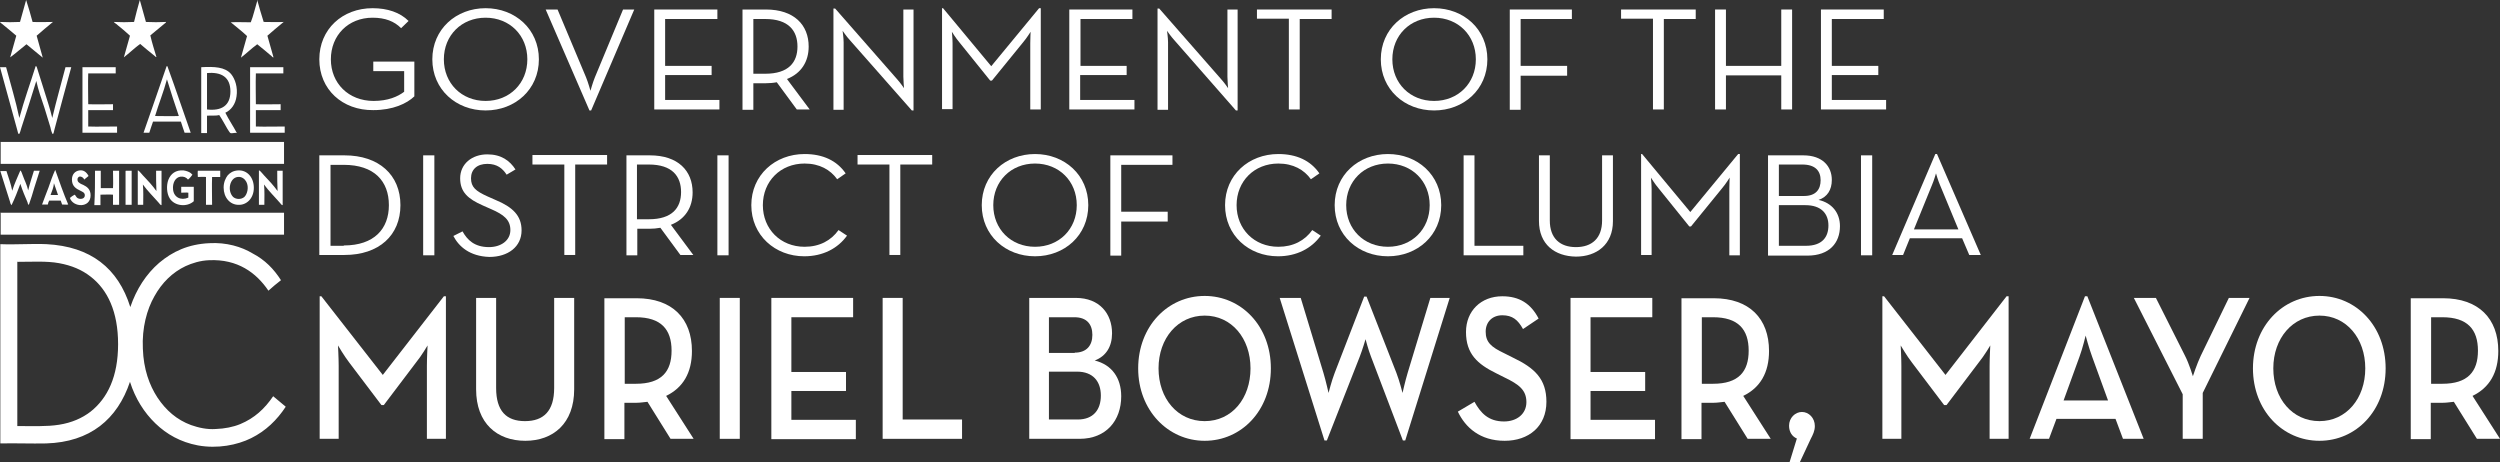
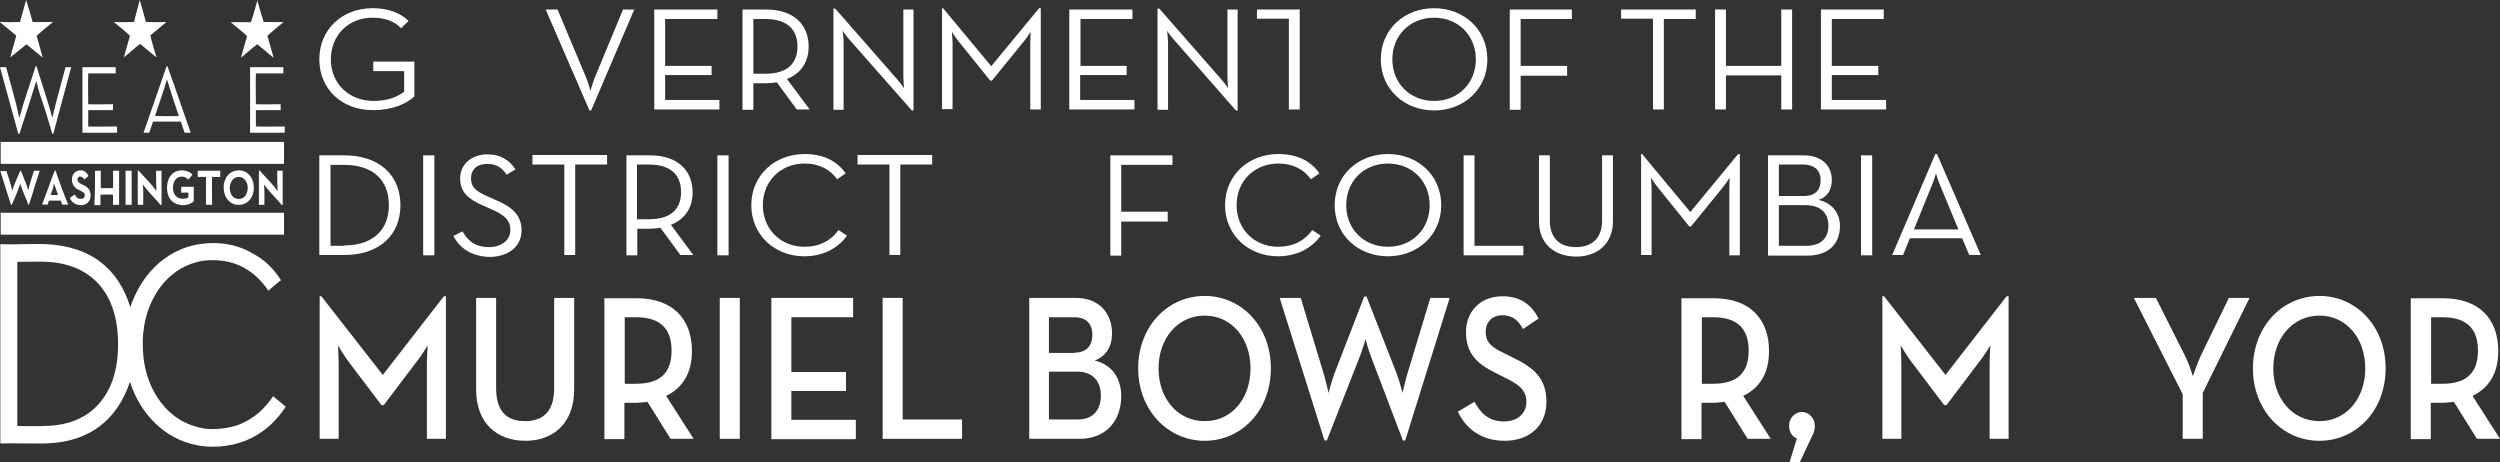
<svg xmlns="http://www.w3.org/2000/svg" width="173" height="32" viewBox="0 0 173 32" fill="none">
  <rect x="0" y="0" width="173" height="32" fill="#333333" stroke="none" />
  <g clip-path="url(#clip0)">
    <path fill-rule="evenodd" clip-rule="evenodd" d="M1.808 0C1.973 0.499 2.113 0.998 2.254 1.519C2.701 1.542 3.241 1.519 3.663 1.519C3.288 1.837 2.912 2.132 2.536 2.472C2.677 2.994 2.818 3.47 2.959 3.991C2.583 3.697 2.207 3.356 1.832 3.062C1.456 3.356 1.08 3.697 0.704 3.969C0.845 3.47 0.986 2.971 1.127 2.472C0.798 2.2 0.47 1.905 0.117 1.633C0.07 1.61 0.023 1.565 0 1.519C0.446 1.542 0.939 1.542 1.385 1.519C1.526 1.021 1.667 0.499 1.808 0Z" fill="white" />
    <path fill-rule="evenodd" clip-rule="evenodd" d="M9.675 0C9.816 0.499 9.957 0.998 10.098 1.519C10.544 1.542 11.037 1.542 11.483 1.519C11.506 1.565 11.412 1.61 11.389 1.633C11.06 1.905 10.708 2.2 10.403 2.449C10.52 2.971 10.684 3.47 10.825 3.946C10.778 3.969 10.732 3.878 10.684 3.855C10.356 3.583 10.004 3.311 9.698 3.039C9.299 3.334 8.947 3.674 8.571 3.969C8.712 3.47 8.853 2.971 8.994 2.472C8.735 2.223 8.43 1.973 8.148 1.746C8.101 1.701 8.054 1.656 8.007 1.633C7.96 1.588 7.89 1.565 7.89 1.519C8.336 1.542 8.829 1.542 9.276 1.519C9.393 1.021 9.534 0.499 9.675 0Z" fill="white" />
    <path fill-rule="evenodd" clip-rule="evenodd" d="M17.8 0C17.941 0.499 18.082 1.021 18.246 1.519C18.716 1.519 19.185 1.542 19.632 1.519C19.585 1.565 19.538 1.588 19.491 1.633C19.162 1.905 18.81 2.2 18.504 2.472C18.645 2.971 18.786 3.47 18.927 3.969C18.88 3.991 18.833 3.923 18.786 3.878C18.481 3.606 18.129 3.334 17.8 3.062C17.401 3.356 17.048 3.697 16.673 3.991C16.814 3.493 16.954 2.994 17.095 2.495C16.743 2.155 16.344 1.86 15.968 1.542C16.367 1.519 16.907 1.542 17.354 1.542C17.448 1.315 17.518 1.066 17.588 0.816C17.659 0.567 17.729 0.318 17.8 0.068C17.776 0.023 17.8 0.023 17.8 0Z" fill="white" />
    <path fill-rule="evenodd" clip-rule="evenodd" d="M2.465 4.581C2.536 4.559 2.559 4.672 2.583 4.763C2.747 5.284 2.912 5.829 3.076 6.328C3.264 6.94 3.475 7.552 3.616 8.165C3.898 6.963 4.227 5.829 4.532 4.649C4.673 4.649 4.79 4.649 4.931 4.649C4.532 6.078 4.156 7.53 3.757 9.004C3.734 9.094 3.71 9.253 3.663 9.276C3.593 9.276 3.499 8.89 3.499 8.845C3.358 8.391 3.217 7.938 3.076 7.462C2.865 6.827 2.653 6.26 2.512 5.602C2.184 6.69 1.831 7.756 1.479 8.845C1.456 8.936 1.362 9.276 1.315 9.276C1.244 9.276 1.221 9.072 1.197 9.004C0.798 7.552 0.399 6.078 -0 4.649C0.141 4.649 0.282 4.649 0.422 4.649C0.728 5.806 1.08 6.94 1.338 8.165C1.667 6.94 2.09 5.783 2.465 4.581Z" fill="white" />
    <path fill-rule="evenodd" clip-rule="evenodd" d="M11.53 4.581C11.6 4.558 11.6 4.626 11.624 4.694C12.164 6.169 12.68 7.733 13.197 9.185C13.056 9.185 12.915 9.185 12.774 9.185C12.68 8.935 12.61 8.686 12.516 8.414C11.882 8.414 11.225 8.414 10.59 8.414C10.496 8.663 10.426 8.913 10.332 9.185C10.191 9.185 10.074 9.185 9.933 9.185C10.473 7.665 10.99 6.123 11.53 4.581ZM10.731 8.028C11.271 8.028 11.835 8.051 12.375 8.028C12.093 7.189 11.812 6.35 11.553 5.488C11.318 6.373 10.99 7.167 10.731 8.028Z" fill="white" />
    <path fill-rule="evenodd" clip-rule="evenodd" d="M5.683 4.649C6.458 4.649 7.232 4.649 8.007 4.649C8.007 4.785 8.007 4.921 8.007 5.08C7.373 5.08 6.739 5.08 6.105 5.08C6.082 5.783 6.105 6.509 6.105 7.212C6.645 7.235 7.256 7.212 7.82 7.212C7.82 7.348 7.82 7.484 7.82 7.62C7.256 7.62 6.692 7.62 6.105 7.62C6.105 8.006 6.105 8.391 6.105 8.754C6.763 8.777 7.444 8.754 8.101 8.754C8.101 8.89 8.101 9.026 8.101 9.185C7.303 9.185 6.505 9.185 5.706 9.185C5.706 7.665 5.706 6.169 5.706 4.649C5.659 4.649 5.659 4.649 5.683 4.649Z" fill="white" />
-     <path fill-rule="evenodd" clip-rule="evenodd" d="M13.949 4.649C14.818 4.604 15.569 4.626 15.992 5.125C16.274 5.466 16.462 6.055 16.368 6.668C16.297 7.212 15.992 7.62 15.593 7.801C15.828 8.278 16.156 8.754 16.391 9.208C16.227 9.162 16.086 9.253 15.945 9.208C15.898 9.185 15.78 8.981 15.733 8.913C15.546 8.595 15.358 8.232 15.17 7.96C14.935 8.028 14.606 7.983 14.325 8.006C14.325 8.414 14.325 8.822 14.325 9.208C14.184 9.208 14.066 9.208 13.925 9.208C13.925 7.688 13.925 6.191 13.925 4.672C13.925 4.649 13.925 4.649 13.949 4.649ZM14.325 5.103C14.325 5.919 14.325 6.758 14.325 7.575C15.311 7.688 15.945 7.325 15.945 6.327C15.945 5.329 15.311 4.967 14.325 5.057C14.325 5.057 14.325 5.08 14.325 5.103Z" fill="white" />
    <path fill-rule="evenodd" clip-rule="evenodd" d="M17.283 4.649C18.058 4.649 18.833 4.649 19.608 4.649C19.608 4.785 19.608 4.921 19.608 5.08C18.974 5.08 18.34 5.08 17.706 5.08C17.683 5.783 17.706 6.509 17.706 7.212C18.246 7.235 18.857 7.212 19.42 7.212C19.42 7.348 19.42 7.484 19.42 7.62C18.857 7.62 18.293 7.62 17.706 7.62C17.706 8.006 17.706 8.391 17.706 8.754C18.363 8.777 19.044 8.754 19.702 8.754C19.702 8.89 19.702 9.026 19.702 9.185C18.904 9.185 18.105 9.185 17.307 9.185C17.307 7.665 17.307 6.169 17.307 4.649C17.283 4.649 17.283 4.649 17.283 4.649Z" fill="white" />
    <path fill-rule="evenodd" clip-rule="evenodd" d="M0.046 9.82C6.575 9.82 13.103 9.82 19.655 9.82C19.655 10.319 19.655 10.84 19.655 11.339C13.103 11.339 6.575 11.339 0.046 11.339C0.046 10.84 0.046 10.341 0.046 9.842C0.023 9.842 0.023 9.82 0.046 9.82Z" fill="white" />
    <path fill-rule="evenodd" clip-rule="evenodd" d="M16.461 11.793C17.095 11.748 17.565 12.269 17.565 12.995C17.565 13.743 17.049 14.197 16.508 14.174C15.921 14.174 15.475 13.675 15.475 12.972C15.475 12.61 15.616 12.315 15.757 12.133C15.921 11.952 16.133 11.816 16.461 11.793ZM16.133 13.63C16.344 13.812 16.696 13.812 16.908 13.63C17.119 13.426 17.236 12.95 17.049 12.587C16.954 12.405 16.743 12.201 16.438 12.247C15.898 12.315 15.71 13.199 16.133 13.63Z" fill="white" />
    <path fill-rule="evenodd" clip-rule="evenodd" d="M1.949 13.176C2.066 12.7 2.207 12.269 2.348 11.816C2.489 11.816 2.606 11.816 2.747 11.816C2.63 12.201 2.489 12.609 2.372 12.995C2.254 13.403 2.137 13.789 1.996 14.174C1.925 14.152 1.925 14.061 1.902 13.993C1.738 13.607 1.55 13.176 1.409 12.723C1.221 13.222 1.033 13.721 0.798 14.197C0.728 14.129 0.704 14.015 0.681 13.925C0.47 13.244 0.235 12.541 0.023 11.838C0.164 11.838 0.305 11.838 0.446 11.838C0.587 12.292 0.751 12.7 0.845 13.199C1.01 12.677 1.221 12.246 1.409 11.793C1.479 11.838 1.526 12.02 1.573 12.133C1.691 12.473 1.879 12.813 1.949 13.176Z" fill="white" />
    <path fill-rule="evenodd" clip-rule="evenodd" d="M4.72 14.152C4.602 14.175 4.438 14.152 4.297 14.152C4.273 14.061 4.226 13.97 4.203 13.88C3.945 13.88 3.663 13.88 3.405 13.88C3.358 13.948 3.334 14.038 3.311 14.152C3.17 14.152 3.052 14.152 2.911 14.152C3.052 13.789 3.193 13.381 3.358 12.973C3.498 12.564 3.639 12.156 3.804 11.793C3.804 11.771 3.804 11.771 3.827 11.771C4.109 12.564 4.391 13.381 4.72 14.152ZM3.498 13.494C3.663 13.494 3.851 13.494 4.015 13.494C3.921 13.222 3.827 12.95 3.733 12.678C3.71 12.995 3.592 13.222 3.498 13.494Z" fill="white" />
    <path fill-rule="evenodd" clip-rule="evenodd" d="M6.128 12.179C6.035 12.269 5.917 12.337 5.823 12.428C5.8 12.292 5.518 12.111 5.401 12.292C5.354 12.337 5.354 12.451 5.377 12.519C5.424 12.655 5.635 12.746 5.753 12.791C6.035 12.927 6.269 13.108 6.269 13.517C6.269 14.424 5.048 14.356 4.837 13.698C4.931 13.607 5.048 13.539 5.166 13.471C5.236 13.517 5.26 13.63 5.354 13.698C5.518 13.812 5.87 13.789 5.87 13.517C5.87 13.313 5.682 13.267 5.565 13.199C5.283 13.063 4.978 12.904 4.978 12.428C4.978 12.065 5.189 11.838 5.494 11.793C5.776 11.748 5.988 11.906 6.128 12.179Z" fill="white" />
    <path fill-rule="evenodd" clip-rule="evenodd" d="M10.825 13.222C10.802 12.813 10.802 12.269 10.802 11.816C10.919 11.816 11.06 11.816 11.178 11.816C11.178 12.609 11.178 13.403 11.178 14.197C11.107 14.197 11.037 14.106 10.99 14.038C10.638 13.63 10.215 13.222 9.886 12.768C9.933 13.199 9.91 13.698 9.91 14.174C9.769 14.174 9.651 14.174 9.534 14.174C9.534 13.38 9.534 12.587 9.534 11.793H9.557C9.651 11.838 9.792 12.042 9.886 12.133C10.215 12.473 10.567 12.859 10.825 13.222Z" fill="white" />
    <path fill-rule="evenodd" clip-rule="evenodd" d="M13.009 12.428C12.892 12.269 12.704 12.201 12.493 12.224C12.14 12.269 11.929 12.655 11.976 13.108C12.023 13.653 12.516 13.902 13.033 13.675C13.033 13.562 13.033 13.449 13.033 13.335C12.892 13.312 12.704 13.335 12.54 13.335C12.54 13.199 12.54 13.063 12.54 12.927C12.822 12.927 13.103 12.927 13.409 12.927C13.409 13.267 13.409 13.607 13.409 13.925C12.939 14.356 12.07 14.265 11.741 13.721C11.53 13.38 11.507 12.836 11.647 12.451C11.812 12.02 12.164 11.748 12.704 11.793C12.868 11.816 13.08 11.884 13.197 11.974C13.221 11.997 13.315 12.088 13.315 12.088C13.315 12.111 13.197 12.224 13.174 12.269C13.103 12.337 13.08 12.383 13.009 12.428Z" fill="white" />
    <path fill-rule="evenodd" clip-rule="evenodd" d="M19.209 13.222C19.185 12.813 19.185 12.292 19.185 11.816C19.303 11.816 19.444 11.816 19.561 11.816C19.561 12.609 19.561 13.403 19.561 14.197C19.491 14.197 19.42 14.106 19.373 14.038C19.021 13.63 18.598 13.222 18.27 12.768C18.317 13.199 18.293 13.698 18.293 14.174C18.176 14.174 18.035 14.174 17.917 14.174C17.917 13.38 17.917 12.587 17.917 11.793H17.941C18.035 11.838 18.176 12.042 18.27 12.133C18.598 12.473 18.951 12.859 19.209 13.222Z" fill="white" />
    <path fill-rule="evenodd" clip-rule="evenodd" d="M6.575 11.816C6.716 11.816 6.833 11.816 6.974 11.816C6.974 12.224 6.974 12.609 6.974 13.018C7.256 13.018 7.538 13.018 7.82 13.018C7.843 12.632 7.82 12.224 7.82 11.816C7.961 11.816 8.101 11.816 8.242 11.816C8.242 12.609 8.242 13.38 8.242 14.174C8.101 14.174 7.961 14.174 7.82 14.174C7.82 13.947 7.82 13.698 7.82 13.471C7.561 13.449 7.233 13.471 6.951 13.471C6.951 13.721 6.951 13.947 6.951 14.197C6.81 14.197 6.669 14.197 6.528 14.197C6.575 13.38 6.575 12.587 6.575 11.816Z" fill="white" />
    <path fill-rule="evenodd" clip-rule="evenodd" d="M8.712 11.816C8.853 11.816 8.97 11.816 9.111 11.816C9.111 12.609 9.111 13.38 9.111 14.174C8.97 14.174 8.829 14.174 8.688 14.174C8.688 13.403 8.688 12.632 8.688 11.861C8.688 11.838 8.688 11.816 8.712 11.816Z" fill="white" />
    <path fill-rule="evenodd" clip-rule="evenodd" d="M13.69 11.816C14.207 11.816 14.723 11.816 15.24 11.816C15.24 11.952 15.24 12.088 15.24 12.247C15.052 12.247 14.864 12.247 14.677 12.247C14.653 12.859 14.677 13.539 14.677 14.174C14.536 14.174 14.395 14.174 14.254 14.174C14.254 13.539 14.254 12.904 14.254 12.247C14.089 12.224 13.878 12.247 13.69 12.247C13.69 12.111 13.667 11.929 13.69 11.816Z" fill="white" />
    <path fill-rule="evenodd" clip-rule="evenodd" d="M0.046 14.719C6.575 14.719 13.103 14.719 19.655 14.719C19.655 15.218 19.655 15.717 19.655 16.238C13.126 16.238 6.575 16.238 0.046 16.238C0.046 15.739 0.046 15.24 0.046 14.764C0.023 14.741 0.023 14.719 0.046 14.719Z" fill="white" />
    <path fill-rule="evenodd" clip-rule="evenodd" d="M19.444 19.39C19.139 19.617 18.857 19.867 18.575 20.116C17.73 18.869 16.438 17.916 14.466 18.007C13.855 18.03 13.291 18.211 12.845 18.415C11.929 18.846 11.201 19.572 10.685 20.502C10.168 21.409 9.816 22.679 9.886 24.13C9.933 25.537 10.332 26.648 10.896 27.51C11.483 28.394 12.235 29.052 13.221 29.415C13.738 29.596 14.325 29.732 14.935 29.687C15.546 29.664 16.133 29.551 16.626 29.347C17.612 28.938 18.317 28.281 18.904 27.419C19.186 27.668 19.491 27.895 19.773 28.145C19.162 29.074 18.387 29.823 17.377 30.322C16.415 30.798 15.053 31.07 13.691 30.821C12.493 30.594 11.53 30.05 10.755 29.301C9.98 28.553 9.37 27.6 8.994 26.421C8.125 29.006 6.246 30.594 3.194 30.685C2.16 30.707 1.104 30.662 0.023 30.685C0.023 26.081 0.023 21.5 0.023 16.896C1.104 16.941 2.184 16.851 3.217 16.896C6.27 17.055 8.172 18.551 9.017 21.25C9.44 20.003 10.121 18.96 11.013 18.189C11.929 17.417 13.009 16.896 14.489 16.828C15.663 16.76 16.72 17.077 17.471 17.531C18.34 17.984 18.951 18.619 19.444 19.39ZM1.198 18.12C1.198 21.908 1.198 25.718 1.198 29.483C2.254 29.483 3.241 29.528 4.086 29.392C4.955 29.256 5.683 28.938 6.27 28.485C7.444 27.555 8.172 26.058 8.172 23.813C8.172 21.568 7.444 20.048 6.27 19.141C5.659 18.665 4.955 18.37 4.086 18.211C3.217 18.052 2.231 18.12 1.174 18.12C1.198 18.075 1.198 18.098 1.198 18.12Z" fill="white" />
    <path d="M22.097 10.75H23.835C26.23 10.75 27.71 12.111 27.71 14.197C27.71 16.283 26.23 17.644 23.835 17.644H22.097V10.75ZM23.788 16.986C25.902 16.986 26.911 15.83 26.911 14.197C26.911 12.541 25.902 11.407 23.788 11.407H22.872V17.009H23.788V16.986Z" fill="white" />
    <path d="M29.283 10.75H30.058V17.667H29.283V10.75Z" fill="white" />
    <path d="M31.373 16.329L32.007 16.011C32.336 16.601 32.829 17.1 33.839 17.1C34.661 17.1 35.318 16.646 35.318 15.921C35.318 15.218 34.872 14.855 33.98 14.469L33.416 14.22C32.383 13.766 31.843 13.29 31.843 12.337C31.843 11.34 32.665 10.682 33.721 10.682C34.684 10.682 35.271 11.113 35.671 11.725L35.06 12.088C34.778 11.657 34.403 11.34 33.721 11.34C33.017 11.34 32.594 11.725 32.594 12.337C32.594 12.95 32.923 13.222 33.721 13.585L34.285 13.834C35.483 14.333 36.093 14.923 36.093 15.943C36.093 17.077 35.154 17.78 33.862 17.78C32.5 17.735 31.749 17.055 31.373 16.329Z" fill="white" />
    <path d="M39.052 11.385H36.845V10.727H42.011V11.385H39.804V17.644H39.052V11.385Z" fill="white" />
    <path d="M47.976 17.644H47.083L45.698 15.762C45.463 15.807 45.181 15.83 44.947 15.83H44.101V17.667H43.35V10.75H44.97C46.919 10.75 47.929 11.816 47.929 13.312C47.929 14.356 47.412 15.172 46.426 15.558L47.976 17.644ZM44.9 15.172C46.52 15.172 47.13 14.378 47.13 13.29C47.13 12.201 46.52 11.385 44.9 11.385H44.078V15.172H44.9Z" fill="white" />
    <path d="M49.643 10.75H50.418V17.667H49.643V10.75Z" fill="white" />
    <path d="M51.991 14.197C51.991 12.111 53.635 10.659 55.678 10.659C56.946 10.659 57.909 11.113 58.52 11.997L57.933 12.405C57.463 11.748 56.712 11.317 55.678 11.317C54.011 11.317 52.79 12.541 52.79 14.197C52.79 15.853 54.011 17.077 55.678 17.077C56.712 17.077 57.51 16.646 58.026 15.921L58.614 16.306C57.98 17.191 56.946 17.735 55.655 17.735C53.635 17.735 51.991 16.284 51.991 14.197Z" fill="white" />
    <path d="M61.549 11.385H59.342V10.727H64.508V11.385H62.301V17.644H61.549V11.385Z" fill="white" />
-     <path d="M67.937 14.197C67.937 12.111 69.581 10.659 71.624 10.659C73.666 10.659 75.31 12.111 75.31 14.197C75.31 16.284 73.666 17.735 71.624 17.735C69.581 17.735 67.937 16.284 67.937 14.197ZM74.512 14.197C74.512 12.541 73.291 11.317 71.624 11.317C69.956 11.317 68.735 12.541 68.735 14.197C68.735 15.853 69.956 17.077 71.624 17.077C73.291 17.077 74.512 15.853 74.512 14.197Z" fill="white" />
    <path d="M76.836 10.75H81.134V11.407H77.588V14.65H80.805V15.331H77.588V17.689H76.836V10.75Z" fill="white" />
    <path d="M84.774 14.197C84.774 12.111 86.417 10.659 88.46 10.659C89.728 10.659 90.691 11.113 91.302 11.997L90.715 12.405C90.245 11.748 89.494 11.317 88.46 11.317C86.793 11.317 85.572 12.541 85.572 14.197C85.572 15.853 86.793 17.077 88.46 17.077C89.494 17.077 90.292 16.646 90.809 15.921L91.396 16.306C90.762 17.191 89.728 17.735 88.437 17.735C86.417 17.735 84.774 16.284 84.774 14.197Z" fill="white" />
    <path d="M92.359 14.197C92.359 12.111 94.003 10.659 96.046 10.659C98.089 10.659 99.733 12.111 99.733 14.197C99.733 16.284 98.089 17.735 96.046 17.735C94.003 17.735 92.359 16.284 92.359 14.197ZM98.934 14.197C98.934 12.541 97.713 11.317 96.046 11.317C94.379 11.317 93.157 12.541 93.157 14.197C93.157 15.853 94.379 17.077 96.046 17.077C97.713 17.077 98.934 15.853 98.934 14.197Z" fill="white" />
    <path d="M101.282 10.75H102.034V17.009H105.415V17.667H101.282V10.75Z" fill="white" />
    <path d="M106.496 15.286V10.75H107.247V15.263C107.247 16.488 107.952 17.1 109.055 17.1C110.159 17.1 110.864 16.488 110.864 15.263V10.75H111.615V15.308C111.615 16.918 110.488 17.758 109.055 17.758C107.599 17.735 106.496 16.918 106.496 15.286Z" fill="white" />
    <path d="M113.54 10.659H113.634L116.969 14.673L120.28 10.659H120.398V17.667H119.67V13.086C119.67 12.768 119.693 12.292 119.693 12.292C119.693 12.292 119.411 12.746 119.176 13.018L117.016 15.671H116.899L114.762 13.018C114.527 12.746 114.245 12.292 114.245 12.292C114.245 12.292 114.292 12.768 114.292 13.086V17.644H113.564V10.659H113.54Z" fill="white" />
    <path d="M122.347 10.75H124.789C126.128 10.75 126.762 11.521 126.762 12.451C126.762 13.131 126.456 13.63 125.846 13.834C126.762 14.038 127.325 14.719 127.325 15.648C127.325 16.805 126.597 17.689 125.071 17.689H122.347V10.75ZM124.836 13.562C125.658 13.562 125.987 13.108 125.987 12.473C125.987 11.838 125.634 11.385 124.719 11.385H123.098V13.562H124.836ZM124.977 17.009C126.081 17.009 126.527 16.419 126.527 15.603C126.527 14.787 126.034 14.197 124.93 14.197H123.098V17.009H124.977Z" fill="white" />
    <path d="M128.781 10.75H129.556V17.667H128.781V10.75Z" fill="white" />
    <path d="M133.924 10.659H134.041L137.07 17.644H136.272L135.779 16.488H132.162L131.693 17.644H130.941L133.924 10.659ZM135.521 15.875L134.252 12.814C134.112 12.496 133.971 11.997 133.971 11.997C133.971 11.997 133.83 12.496 133.689 12.814L132.444 15.875H135.521Z" fill="white" />
    <path d="M22.097 20.502H22.238L26.489 25.945L30.716 20.502H30.857V30.367H29.541V25.31C29.541 24.765 29.588 23.904 29.588 23.904C29.588 23.904 29.166 24.629 28.79 25.083L26.559 28.031H26.395L24.164 25.083C23.812 24.629 23.389 23.904 23.389 23.904C23.389 23.904 23.436 24.765 23.436 25.31V30.367H22.121V20.502H22.097Z" fill="white" />
    <path d="M32.947 26.943V20.615H34.332V26.852C34.332 28.439 35.037 29.142 36.328 29.142C37.62 29.142 38.348 28.439 38.348 26.852V20.615H39.733V26.943C39.733 29.301 38.277 30.503 36.352 30.503C34.403 30.503 32.947 29.301 32.947 26.943Z" fill="white" />
    <path d="M47.999 30.367H46.402L44.805 27.805C44.547 27.827 44.312 27.872 44.054 27.872H43.209V30.39H41.823V20.638H44.054C46.52 20.638 47.882 22.044 47.882 24.289C47.882 25.786 47.271 26.829 46.097 27.396L47.999 30.367ZM44.007 26.557C45.768 26.557 46.473 25.718 46.473 24.267C46.473 22.792 45.745 21.953 44.007 21.953H43.232V26.557H44.007Z" fill="white" />
    <path d="M49.807 20.615H51.193V30.367H49.807V20.615Z" fill="white" />
    <path d="M53.377 20.615H59.036V21.953H54.763V25.741H58.543V27.056H54.763V29.052H59.224V30.39H53.377V20.615Z" fill="white" />
    <path d="M61.079 20.615H62.465V29.029H66.574V30.367H61.079V20.615Z" fill="white" />
    <path d="M71.2 20.615H74.441C76.108 20.615 76.954 21.727 76.954 23.065C76.954 23.994 76.531 24.652 75.756 24.947C76.954 25.242 77.588 26.172 77.588 27.419C77.588 29.097 76.555 30.367 74.699 30.367H71.224V20.615H71.2ZM74.371 24.403C75.193 24.403 75.592 23.904 75.592 23.178C75.592 22.452 75.216 21.953 74.347 21.953H72.586V24.425H74.371V24.403ZM74.582 29.029C75.662 29.029 76.179 28.349 76.179 27.374C76.179 26.398 75.639 25.718 74.535 25.718H72.586V29.029H74.582Z" fill="white" />
    <path d="M78.762 25.491C78.762 22.588 80.805 20.479 83.365 20.479C85.901 20.479 87.944 22.566 87.944 25.491C87.944 28.417 85.901 30.503 83.365 30.503C80.828 30.503 78.762 28.394 78.762 25.491ZM86.535 25.491C86.535 23.405 85.22 21.84 83.365 21.84C81.509 21.84 80.171 23.405 80.171 25.491C80.171 27.578 81.486 29.142 83.365 29.142C85.243 29.142 86.535 27.578 86.535 25.491Z" fill="white" />
    <path d="M88.555 20.615H90.01L91.584 25.809C91.748 26.353 91.936 27.192 91.936 27.192C91.936 27.192 92.147 26.353 92.359 25.809L94.402 20.524H94.566L96.633 25.809C96.844 26.353 97.055 27.192 97.055 27.192C97.055 27.192 97.243 26.353 97.408 25.809L98.981 20.615H100.32L97.243 30.48H97.079L94.871 24.675C94.684 24.198 94.496 23.473 94.496 23.473C94.496 23.473 94.284 24.198 94.097 24.675L91.819 30.48H91.654L88.555 20.615Z" fill="white" />
    <path d="M100.883 28.485L102.034 27.804C102.456 28.575 102.997 29.165 104.077 29.165C104.969 29.165 105.627 28.643 105.627 27.827C105.627 26.988 105.11 26.602 104.124 26.126L103.537 25.831C102.245 25.196 101.447 24.493 101.447 22.974C101.447 21.522 102.48 20.502 103.959 20.502C105.133 20.502 105.932 21.001 106.472 22.044L105.392 22.77C105.04 22.135 104.664 21.817 103.959 21.817C103.255 21.817 102.809 22.293 102.809 22.951C102.809 23.677 103.184 24.017 104.1 24.448L104.687 24.743C106.214 25.468 107.012 26.239 107.012 27.804C107.012 29.505 105.791 30.503 104.124 30.503C102.409 30.503 101.4 29.573 100.883 28.485Z" fill="white" />
-     <path d="M108.68 20.615H114.339V21.953H110.065V25.741H113.846V27.056H110.065V29.052H114.527V30.39H108.68V20.615Z" fill="white" />
    <path d="M122.535 30.367H120.938L119.341 27.805C119.082 27.827 118.848 27.872 118.589 27.872H117.744V30.39H116.358V20.638H118.589C121.055 20.638 122.417 22.044 122.417 24.289C122.417 25.786 121.807 26.829 120.632 27.396L122.535 30.367ZM118.542 26.557C120.304 26.557 121.008 25.718 121.008 24.267C121.008 22.792 120.28 21.953 118.542 21.953H117.767V26.557H118.542Z" fill="white" />
    <path d="M124.343 30.345C124.014 30.209 123.803 29.891 123.803 29.46C123.803 28.916 124.225 28.508 124.695 28.508C125.165 28.508 125.587 28.916 125.587 29.483C125.587 29.823 125.446 30.095 125.305 30.367L124.53 32.023H123.826L124.343 30.345Z" fill="white" />
    <path d="M130.237 20.502H130.378L134.628 25.945L138.855 20.502H138.996V30.367H137.681V25.31C137.681 24.765 137.728 23.904 137.728 23.904C137.728 23.904 137.305 24.629 136.929 25.083L134.699 28.031H134.534L132.303 25.083C131.951 24.629 131.528 23.904 131.528 23.904C131.528 23.904 131.575 24.765 131.575 25.31V30.367H130.26V20.502H130.237Z" fill="white" />
-     <path d="M144.28 20.502H144.444L148.342 30.367H146.91L146.393 28.984H142.307L141.791 30.367H140.452L144.28 20.502ZM145.877 27.714L144.773 24.675C144.562 24.108 144.327 23.223 144.327 23.223C144.327 23.223 144.115 24.108 143.904 24.675L142.8 27.714H145.877Z" fill="white" />
    <path d="M151.043 27.283L147.662 20.615H149.188L151.208 24.629C151.489 25.174 151.748 26.035 151.748 26.035C151.748 26.035 152.03 25.174 152.288 24.629L154.237 20.615H155.669L152.429 27.192V30.367H151.043V27.283Z" fill="white" />
    <path d="M155.904 25.491C155.904 22.588 157.947 20.479 160.507 20.479C163.043 20.479 165.086 22.566 165.086 25.491C165.086 28.417 163.043 30.503 160.507 30.503C157.947 30.503 155.904 28.394 155.904 25.491ZM163.677 25.491C163.677 23.405 162.362 21.84 160.507 21.84C158.652 21.84 157.313 23.405 157.313 25.491C157.313 27.578 158.628 29.142 160.507 29.142C162.362 29.142 163.677 27.578 163.677 25.491Z" fill="white" />
    <path d="M173 30.367H171.403L169.806 27.805C169.548 27.827 169.313 27.872 169.055 27.872H168.209V30.39H166.824V20.638H169.055C171.52 20.638 172.882 22.044 172.882 24.289C172.882 25.786 172.272 26.829 171.098 27.396L173 30.367ZM169.008 26.557C170.769 26.557 171.474 25.718 171.474 24.267C171.474 22.792 170.746 21.953 169.008 21.953H168.233V26.557H169.008Z" fill="white" />
    <path d="M22.097 4.105C22.097 2.018 23.694 0.567 25.784 0.567C26.817 0.567 27.686 0.862 28.273 1.451L27.757 1.95C27.287 1.474 26.653 1.225 25.784 1.225C24.093 1.225 22.896 2.449 22.896 4.105C22.896 5.76 24.117 6.985 25.855 6.985C26.841 6.985 27.522 6.69 27.968 6.35V4.921H25.831V4.264H28.673V6.668C28.156 7.166 27.193 7.62 25.831 7.62C23.694 7.643 22.097 6.191 22.097 4.105Z" fill="white" />
-     <path d="M29.917 4.105C29.917 2.018 31.561 0.567 33.604 0.567C35.647 0.567 37.291 2.018 37.291 4.105C37.291 6.191 35.647 7.643 33.604 7.643C31.561 7.643 29.917 6.191 29.917 4.105ZM36.492 4.105C36.492 2.449 35.271 1.225 33.604 1.225C31.937 1.225 30.715 2.449 30.715 4.105C30.715 5.76 31.937 6.985 33.604 6.985C35.271 6.985 36.492 5.76 36.492 4.105Z" fill="white" />
    <path d="M37.761 0.658H38.583L40.555 5.352C40.696 5.692 40.86 6.282 40.86 6.282C40.86 6.282 41.025 5.692 41.166 5.352L43.115 0.658H43.89L40.907 7.643H40.79L37.761 0.658Z" fill="white" />
    <path d="M45.275 0.658H49.643V1.315H46.027V4.559H49.244V5.194H46.027V6.917H49.784V7.575H45.275V0.658Z" fill="white" />
    <path d="M56.031 7.575H55.138L53.753 5.692C53.518 5.738 53.236 5.76 53.001 5.76H52.132V7.597H51.381V0.658H53.001C54.95 0.658 55.96 1.724 55.96 3.22C55.96 4.264 55.444 5.08 54.457 5.466L56.031 7.575ZM52.954 5.103C54.575 5.103 55.185 4.309 55.185 3.22C55.185 2.132 54.575 1.315 52.954 1.315H52.132V5.103H52.954Z" fill="white" />
    <path d="M58.801 2.767C58.59 2.54 58.308 2.132 58.308 2.132C58.308 2.132 58.379 2.631 58.379 2.926V7.597H57.674V0.59H57.792L62.066 5.466C62.277 5.692 62.559 6.101 62.559 6.101C62.559 6.101 62.512 5.602 62.512 5.307V0.658H63.216V7.643H63.099L58.801 2.767Z" fill="white" />
    <path d="M65.165 0.567H65.259L68.594 4.581L71.905 0.567H72.022V7.575H71.294V2.994C71.294 2.676 71.318 2.2 71.318 2.2C71.318 2.2 71.036 2.653 70.801 2.925L68.641 5.579H68.523L66.386 2.925C66.151 2.653 65.87 2.2 65.87 2.2C65.87 2.2 65.917 2.676 65.917 2.994V7.552H65.189V0.567H65.165Z" fill="white" />
    <path d="M73.995 0.658H78.363V1.315H74.77V4.559H77.964V5.194H74.747V6.917H78.504V7.575H73.995V0.658Z" fill="white" />
    <path d="M81.251 2.767C81.04 2.54 80.758 2.132 80.758 2.132C80.758 2.132 80.829 2.631 80.829 2.926V7.597H80.101V0.59H80.218L84.492 5.466C84.703 5.692 84.985 6.101 84.985 6.101C84.985 6.101 84.938 5.602 84.938 5.307V0.658H85.643V7.643H85.525L81.251 2.767Z" fill="white" />
-     <path d="M89.189 1.293H86.981V0.658H92.147V1.315H89.94V7.575H89.189V1.293Z" fill="white" />
+     <path d="M89.189 1.293H86.981V0.658H92.147H89.94V7.575H89.189V1.293Z" fill="white" />
    <path d="M95.552 4.105C95.552 2.018 97.196 0.567 99.239 0.567C101.282 0.567 102.926 2.018 102.926 4.105C102.926 6.191 101.282 7.643 99.239 7.643C97.196 7.643 95.552 6.191 95.552 4.105ZM102.128 4.105C102.128 2.449 100.906 1.225 99.239 1.225C97.572 1.225 96.351 2.449 96.351 4.105C96.351 5.76 97.572 6.985 99.239 6.985C100.906 6.985 102.128 5.76 102.128 4.105Z" fill="white" />
    <path d="M104.476 0.658H108.774V1.315H105.228V4.558H108.445V5.239H105.228V7.597H104.476V0.658Z" fill="white" />
    <path d="M114.386 1.293H112.178V0.658H117.344V1.315H115.137V7.575H114.386V1.293Z" fill="white" />
    <path d="M118.683 0.658H119.435V4.559H123.263V0.658H124.014V7.575H123.263V5.216H119.435V7.575H118.683V0.658Z" fill="white" />
    <path d="M125.987 0.658H130.355V1.315H126.762V4.559H129.979V5.194H126.762V6.917H130.519V7.575H126.01V0.658H125.987Z" fill="white" />
  </g>
  <defs>
    <clipPath id="clip0">
      <rect width="173" height="32" fill="white" />
    </clipPath>
  </defs>
</svg>